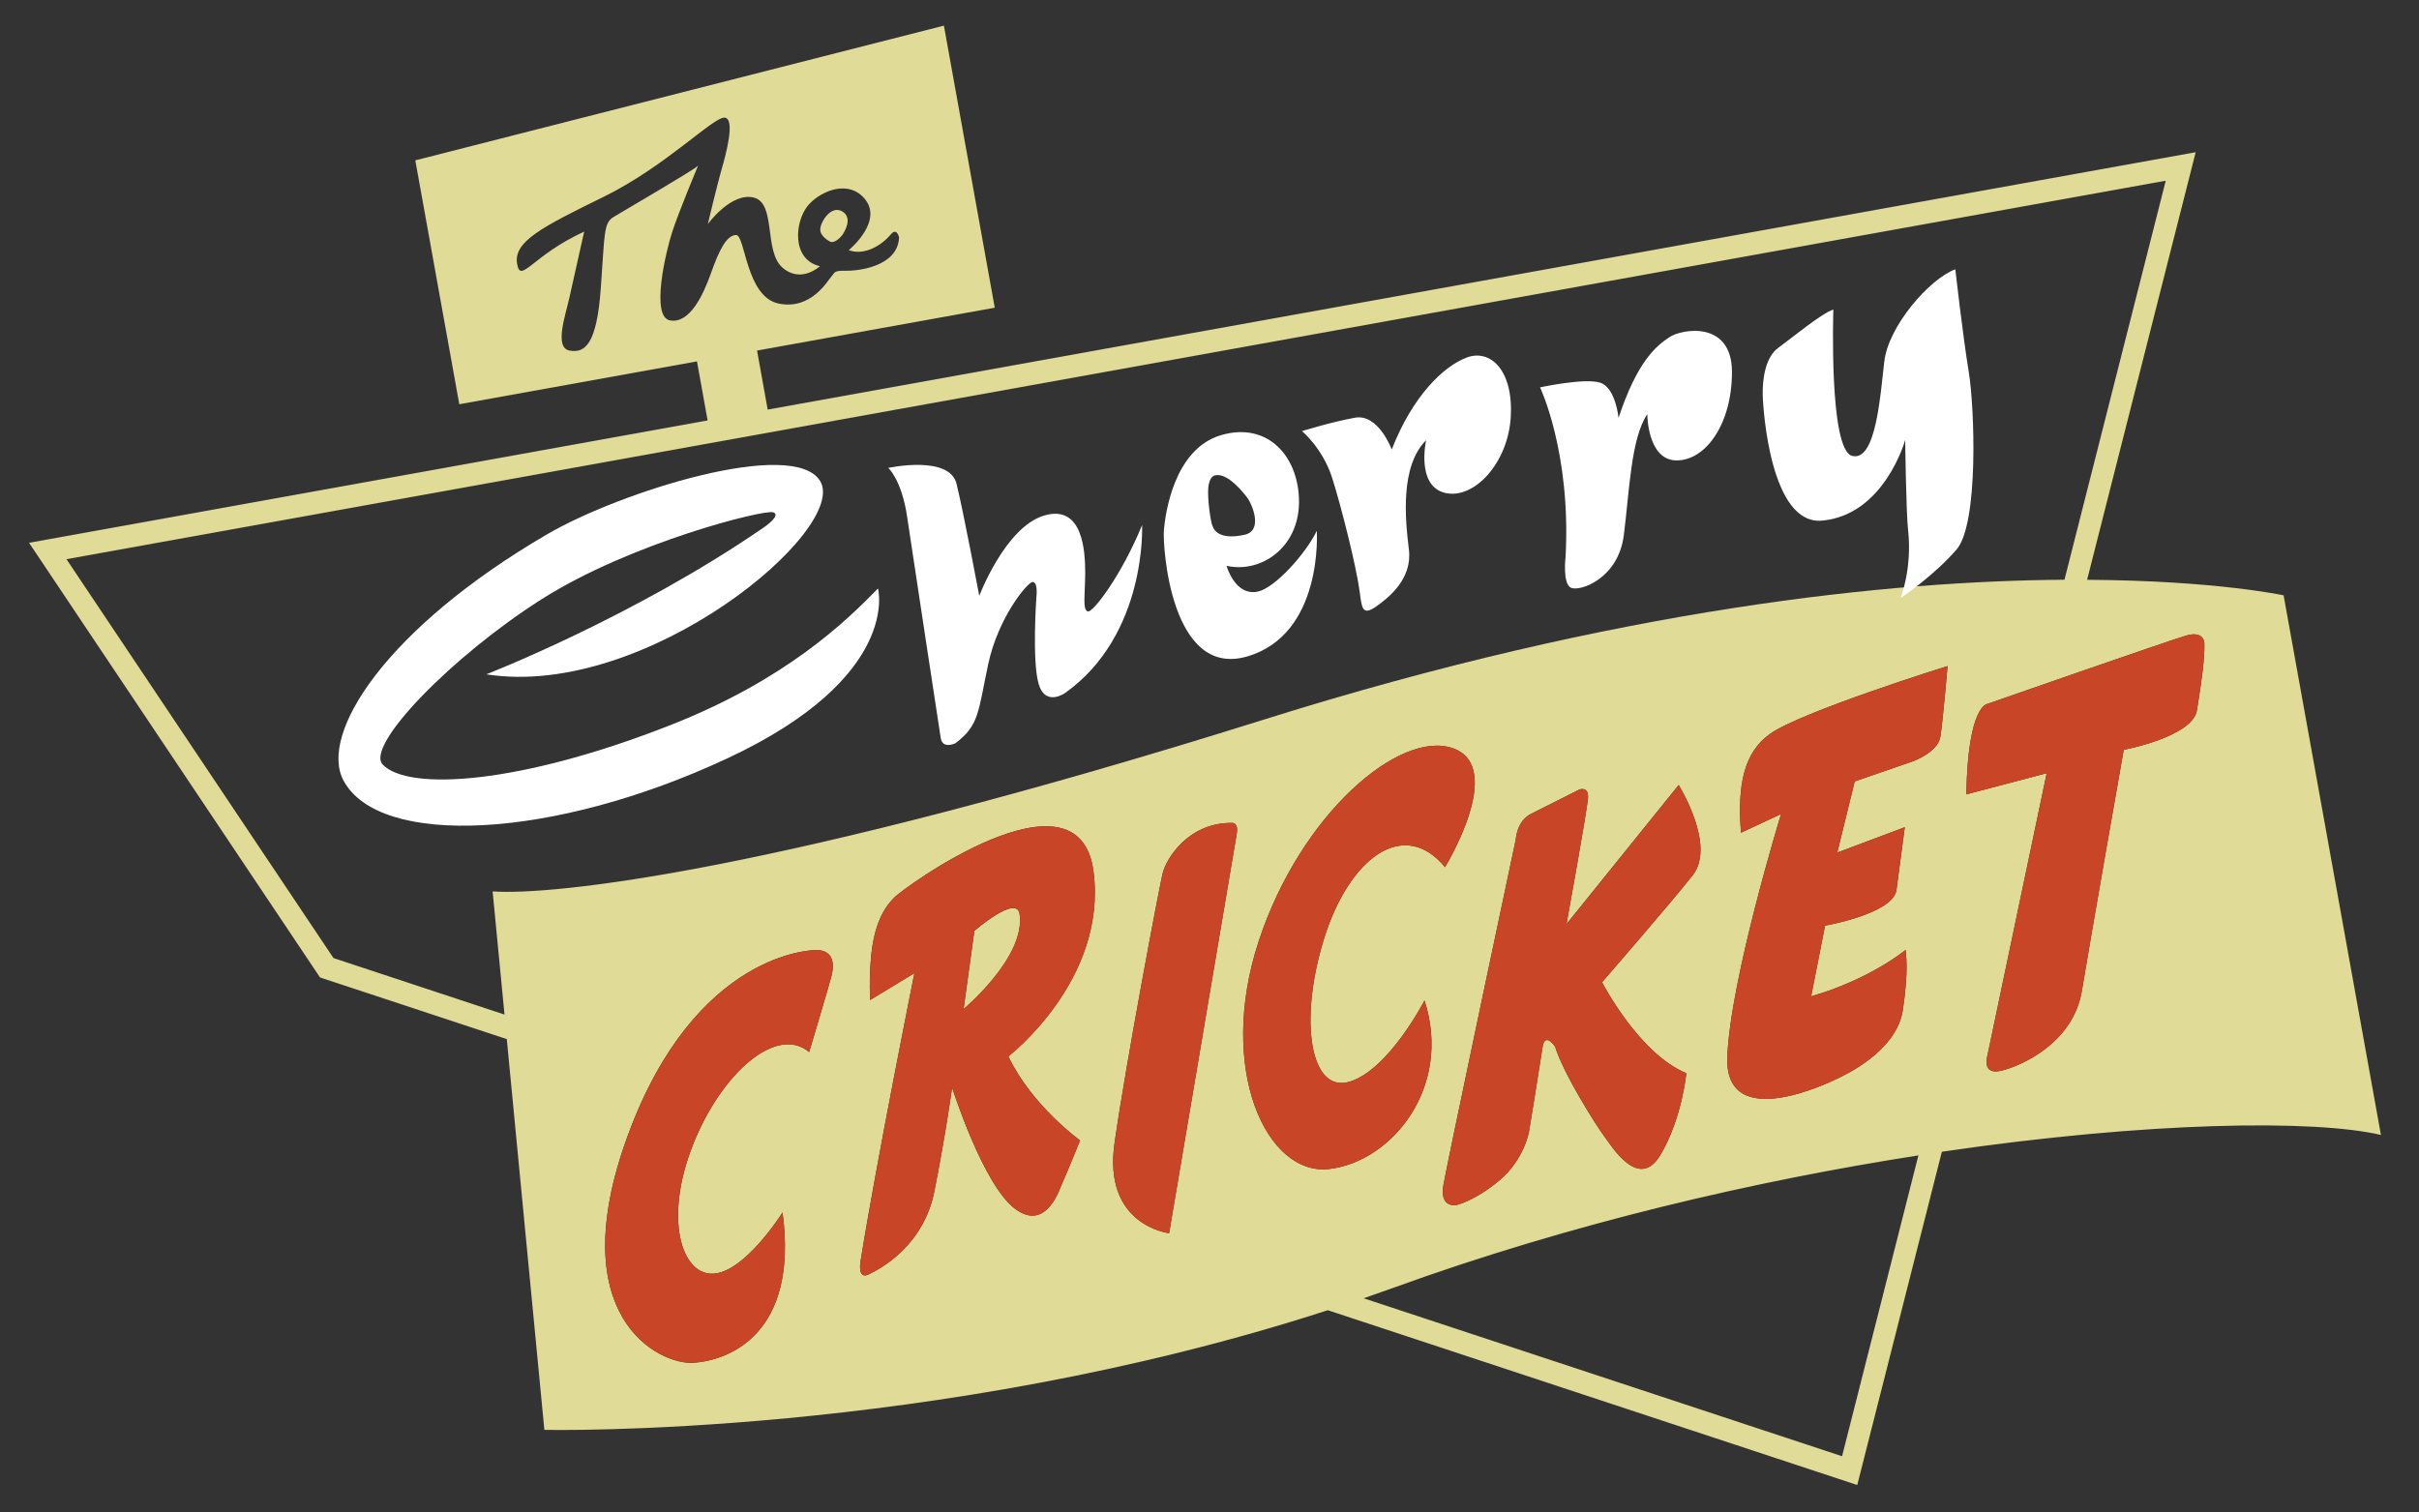
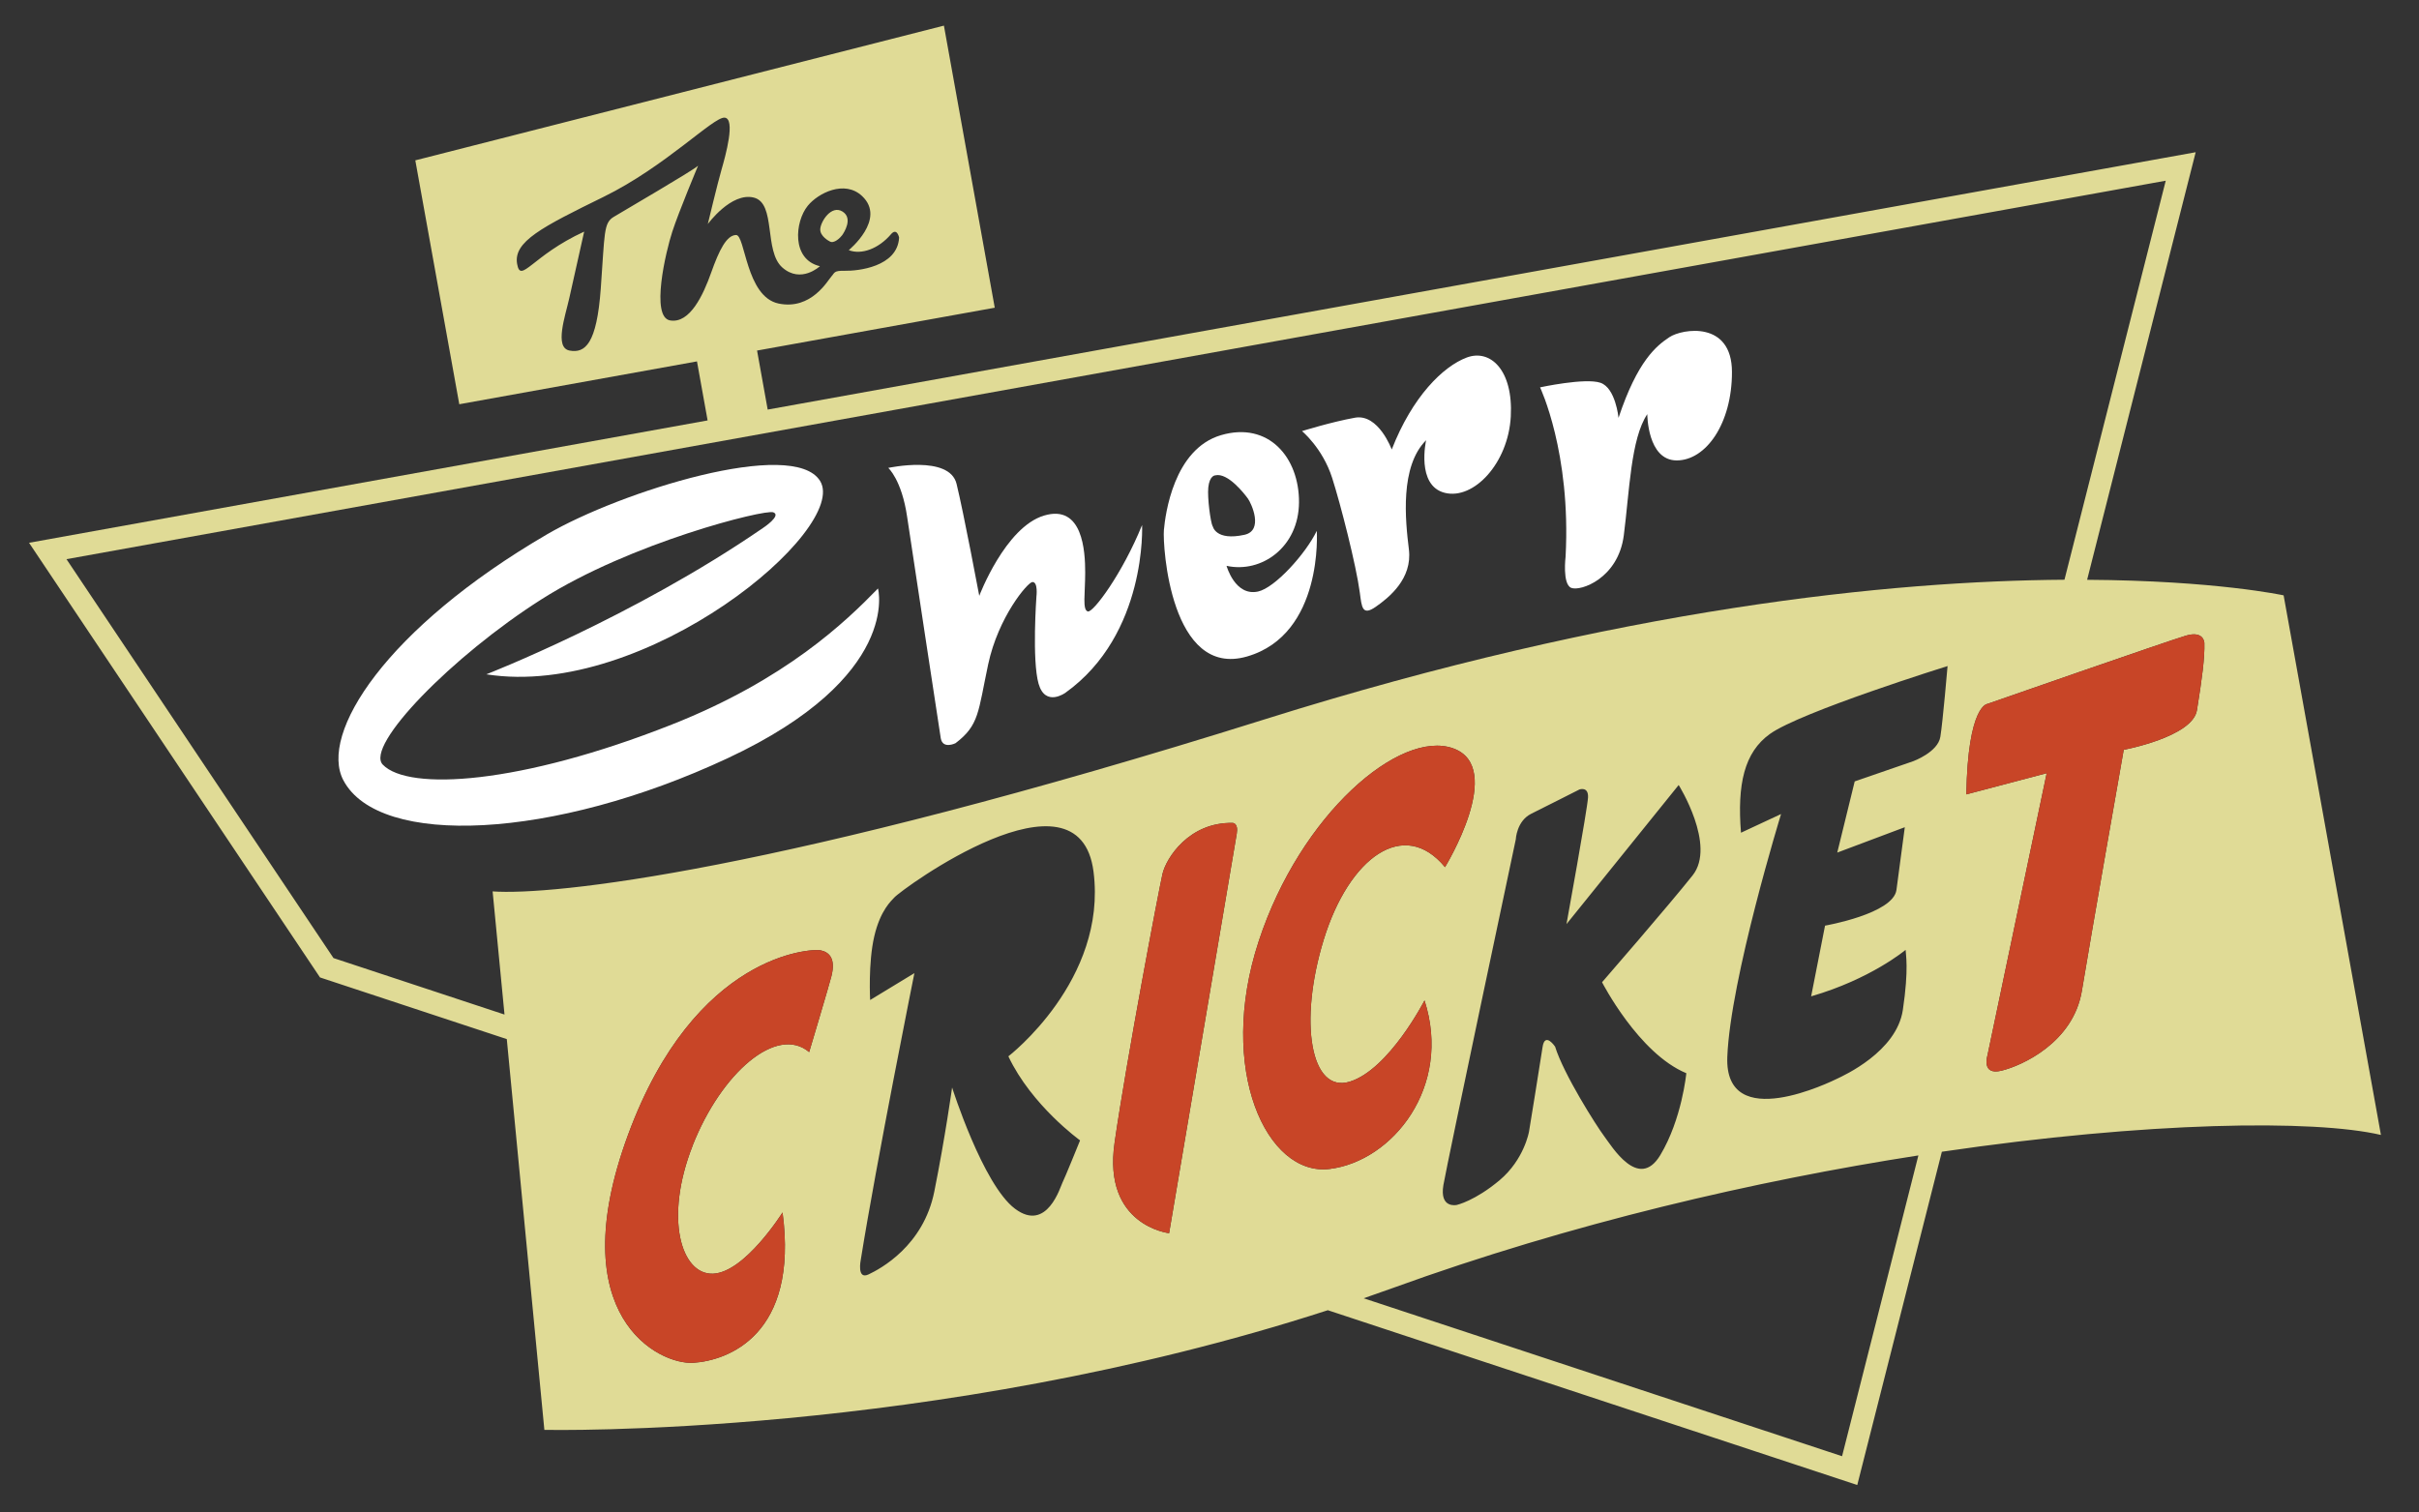
<svg xmlns="http://www.w3.org/2000/svg" version="1.1" viewBox="0 0 348.25 217.75">
  <rect x="0" y="0" width="348.25" height="217.75" fill="#333333" stroke="none" />
  <defs>
    <style>
      .cls-1 {
        fill: #e0db96;
      }

      .cls-2 {
        fill: #fff;
      }

      .cls-3 {
        fill: #c84527;
      }
    </style>
  </defs>
  <g>
    <g id="Layer_1">
      <g>
        <g>
          <g>
            <g>
-               <path class="cls-1" d="M140.28,134.03l-1.56,11.29s9.03-7.53,8.07-13.72c-.44-2.83-6.5,2.44-6.5,2.44Z" />
              <path class="cls-1" d="M300.47,83.49l15.63-61.57L110.52,58.98l-1.53-8.5,34.22-6.17-7.32-40.62L59.79,23.09l6.33,35.12,34.22-6.17,1.53,8.5L4.18,78.16l41.89,62.59,26.89,8.88,5.41,56.27s55.8,1.25,112.79-17.23l76.22,25.17,12.18-47.99c29.64-4.36,53.61-4.66,63.21-2.42l-14.01-77.7s-9.76-2.13-28.3-2.24ZM96.47,46.14c-2.84-.48-.62-9.93.32-12.79.93-2.86,3.71-9.49,3.71-9.49-.68.67-10.72,6.5-12.16,7.38-1.45.88-1.27,2.28-1.85,10.3-.58,8.02-2.26,9.35-4.49,8.94-2.23-.41-.62-4.96-.04-7.56.58-2.6,2.14-9.57,2.14-9.57-7.52,3.46-9.13,7.56-9.65,4.67-.58-3.22,3.55-5.31,12.46-9.68,8.9-4.37,15.78-11.51,17.4-11.4,1.63.11.14,5.5-.43,7.46-.57,1.96-1.98,7.86-1.98,7.86,0,0,3.37-4.62,6.62-3.81,3.25.81,1.42,7.7,4.11,10.07,2.69,2.37,5.41-.19,5.41-.19-4.12-.96-3.62-6.4-1.75-8.7,1.48-1.82,5.3-3.77,7.82-1.4,3.54,3.33-1.92,7.79-1.92,7.79,1.86.72,4.33-.24,6.07-2.28.88-1.03,1.18.47,1.18.47-.23,4.26-6.06,4.82-7.76,4.78-1.7-.04-1.49.29-1.99.82-.49.52-2.87,4.88-7.6,3.9-4.73-.99-4.78-9.91-6.13-9.87-1.36.04-2.42,2.16-3.57,5.4-1.15,3.24-3.07,7.38-5.91,6.9ZM72.62,146.09l-24.61-8.13L9.57,80.52,311.79,26.02l-14.58,57.46c-24.88.17-63.92,4.01-115.13,20.1-70.35,22.1-102.64,25.38-111.16,24.78l1.71,17.73ZM242.77,154.54s-.63,6.62-3.75,11.8c-3.12,5.18-6.99-1.29-8.09-2.75-1.1-1.46-5.82-8.9-7.05-12.87,0,0-1.48-2.22-1.81.09-.34,2.32-1.95,12.16-1.95,12.16,0,0-.69,4-4.23,6.98-3.55,2.98-6.16,3.56-6.16,3.56,0,0-2.52.58-1.93-2.87.6-3.45,10.42-49.77,10.42-49.77,0,0,.11-2.64,2.22-3.69,2.1-1.04,6.95-3.5,6.95-3.5,0,0,1.32-.47,1.23,1.17-.09,1.64-3.1,18.22-3.1,18.22l16.15-20.03s5.44,8.68,2.01,13.01c-3.43,4.32-13.04,15.39-13.04,15.39,0,0,5.25,10.25,12.13,13.1ZM99.72,164.96c-4.12,10.47-1.66,18.62,2.93,18.45,4.59-.18,10.01-8.82,10.01-8.82,2.35,17.66-7.89,21.33-12.84,21.65-4.94.32-19.05-6.67-9.4-32.84,9.64-26.17,26.45-26.81,27.69-26.56,1.24.25,2.23,1.13,1.59,3.71-.3,1.22-3.21,10.95-3.21,10.95-4.67-3.94-12.66,2.99-16.78,13.46ZM155.49,164.22s-2.27,5.6-2.54,6.09c-.27.49-2.19,7.22-6.82,3.75-4.63-3.46-9.06-17.46-9.06-17.46,0,0-.99,7.12-2.56,14.97-1.57,7.85-7.77,11.14-9.48,11.95-1.71.8-1.11-2.1-1.11-2.1,2.26-14.11,7.72-41.29,7.72-41.29l-6.37,3.87s-.3-5.3.59-9.15c.89-3.85,2.52-5.18,2.88-5.6.96-1.14,26.63-19.9,28.69-3.73,2,15.63-12.26,26.59-12.26,26.59,3.36,7.1,10.32,12.1,10.32,12.1ZM160.46,164.55c1.72-11.94,6.38-36.47,6.9-38.72.52-2.25,3.81-7.46,10.1-7.33,0,0,.85-.01.59,1.54l-9.74,57.54s-9.58-1.08-7.85-13.02ZM191.41,168.33c-9.06,1.11-16.25-14.37-10.21-32.77,6.04-18.4,20.36-30.54,28-27.8,7.64,2.73-1.17,17.11-1.17,17.11-5.9-7.16-13.81-1.43-17.46,10.44-3.65,11.88-1.88,22.2,3.77,20.44,5.65-1.77,10.74-11.69,10.74-11.69,4.01,12.43-4.6,23.16-13.67,24.27ZM265.18,209.69l-68.86-22.74c1.39-.48,2.78-.97,4.17-1.47,25.73-9.34,52.32-15.47,75.69-19.1l-10.99,43.32ZM274.22,119.14l-1.2,9.02c-.49,3.43-10.28,5.13-10.28,5.13l-2,10.18c8.59-2.48,13.6-6.69,13.6-6.69,0,.54.5,2.64-.4,8.66-.9,6.02-8.56,9.45-9.37,9.85-.81.39-16.34,8.1-15.9-3.11.44-11.21,7.74-34.96,7.74-34.96l-5.77,2.69c-.56-6.98.47-11.57,4.16-14.22,4.44-3.19,25.58-9.78,25.58-9.78,0,0-.68,7.98-1.04,10.19-.35,2.21-3.9,3.51-3.9,3.51l-8.43,2.91-2.51,10.25,9.71-3.65ZM317.35,92.59c.06,2.1-.32,5.05-1.07,9.68-.62,3.85-10.54,5.7-10.54,5.7,0,0-4.79,27.17-6.02,34.68-1.23,7.51-8.69,10.83-11.59,11.53-2.9.7-2.02-2.15-2.02-2.15l8.54-40.69-11.57,3.05c.22-12.87,3.03-13.03,3.03-13.03,0,0,25.97-9.06,28.59-9.83,2.63-.77,2.65,1.07,2.65,1.07Z" />
            </g>
            <path class="cls-2" d="M187.43,62.07s2.98,2.44,4.36,6.77c1.19,3.71,3.45,12.53,3.98,16.52.27,2.05.34,3.37,2.27,2.03,1.93-1.34,5.31-4.06,4.79-8.28-.52-4.22-1.31-11.94,2.48-15.72,0,0-1.48,6.55,2.7,7.58,4.17,1.03,9.13-4.29,9.49-11,.36-6.71-2.97-9.76-6.36-8.48-3.39,1.28-7.81,5.61-10.78,13.24,0,0-1.9-5.19-5.3-4.58-3.39.61-7.62,1.93-7.62,1.93Z" />
            <path class="cls-2" d="M221.72,55.79s4.47,9.38,3.67,24.36c0,0-.49,3.96.81,4.5,1.31.54,6.77-1.33,7.57-7.57.81-6.23,1-13.91,3.38-17.44,0,0,0,6.64,4.22,6.66,4.23.01,7.98-5.31,7.97-12.73,0-7.42-7.16-6.24-9-5.02s-4.59,3.37-7.33,11.62c0,0-.41-4.3-2.6-5.05-2.19-.75-8.7.66-8.7.66Z" />
-             <path class="cls-2" d="M263.94,44.59s-.68,20.22,2.71,21.06c3.39.84,4.03-8.48,4.62-13.58.58-5.1,6.52-11.93,10.23-13.29,0,0,1.09,9.68,1.93,14.76.84,5.08,1.45,21.85-1.74,25.57-3.18,3.72-8.07,7.02-8.07,7.02,0,0,1.69-4.27,1.08-9.76-.29-2.58-.42-13.01-.42-13.01,0,0-2.98,10.8-11.97,11.61-7.38.66-8.49-15.85-8.54-18.14-.05-2.29.41-5.42,2.22-6.73,1.81-1.31,6.31-5.03,7.94-5.52Z" />
            <path class="cls-2" d="M189.57,76.45s.99,14.88-10.03,18.08c-11.02,3.2-12.18-15.96-11.98-18.21.2-2.25,1.41-11.66,8.23-13.66,6.82-2,11.26,3.21,11.22,9.68-.04,6.46-5.4,10.24-10.43,9.14,0,0,1.21,4.42,4.53,3.7,2.44-.53,6.87-5.45,8.45-8.72ZM174.59,75.77s.39,2.16,4.57,1.24c2.79-.62,1-4.5.51-5.19-.49-.69-2.91-3.81-4.72-3.37,0,0-.82,0-1,1.75-.15,1.52.33,5,.62,5.57Z" />
            <path class="cls-2" d="M127.87,67.38s8.81-1.92,9.84,2.29c1.03,4.21,3.27,16.13,3.27,16.13,0,0,3.74-9.89,9.33-11.56,5.59-1.67,5.92,5.18,5.92,8.2,0,3.02-.43,5.39.38,5.61.76.21,4.99-5.47,7.81-12.45,0,0,.75,15.72-11.04,24.16,0,0-2.88,2.1-3.86-1.3-.97-3.39-.31-12.56-.31-12.56,0,0,.26-2.1-.57-2.09-.67,0-4.93,5.04-6.38,11.87-1.46,6.86-1.27,8.73-4.7,11.34,0,0-1.83.91-2.12-.7,0,0-4.35-28.47-4.84-31.87-.78-5.36-2.72-7.07-2.72-7.07Z" />
            <path class="cls-2" d="M69.99,97.11s21.14-8.21,39.85-21.08c0,0,2.74-1.8,1.48-2.26-1.24-.46-20.54,4.38-33.35,12.52-12.82,8.14-25.49,21.1-22.86,23.82,3.71,3.84,19.81,2.84,41.59-5.77,16.43-6.49,25.06-14.82,29.7-19.6,0,0,3.46,12.71-21.68,24.46-25.06,11.71-50.1,12.87-55.27,3.19-3.59-6.71,6.13-21.93,29.31-35.45,10.6-6.18,35.43-13.92,39.3-7.69,4.28,6.89-24.99,31.48-48.05,27.85Z" />
          </g>
          <path class="cls-1" d="M119.43,34.75c.62.42,1.56-.54,1.81-.88.25-.35,1.63-2.45.03-3.42-1.59-.96-3.09,1.41-3.18,2.5-.09,1.09,1.34,1.8,1.34,1.8Z" />
        </g>
        <g>
-           <path class="cls-3" d="M242.77,154.54s-.63,6.62-3.75,11.8c-3.12,5.18-6.99-1.29-8.09-2.75-1.1-1.46-5.82-8.9-7.05-12.87,0,0-1.48-2.22-1.81.09-.34,2.32-1.95,12.16-1.95,12.16,0,0-.69,4-4.23,6.98-3.55,2.98-6.16,3.56-6.16,3.56,0,0-2.52.58-1.93-2.87.6-3.45,10.42-49.77,10.42-49.77,0,0,.11-2.64,2.22-3.69,2.1-1.04,6.95-3.5,6.95-3.5,0,0,1.32-.47,1.23,1.17-.09,1.64-3.1,18.22-3.1,18.22l16.15-20.03s5.44,8.68,2.01,13.01c-3.43,4.32-13.04,15.39-13.04,15.39,0,0,5.25,10.25,12.13,13.1Z" />
          <path class="cls-3" d="M99.72,164.96c-4.12,10.47-1.66,18.62,2.93,18.45,4.59-.18,10.01-8.82,10.01-8.82,2.35,17.66-7.89,21.33-12.84,21.65-4.94.32-19.05-6.67-9.4-32.84,9.64-26.17,26.45-26.81,27.69-26.56,1.24.25,2.23,1.13,1.59,3.71-.3,1.22-3.21,10.95-3.21,10.95-4.67-3.94-12.66,2.99-16.78,13.46Z" />
          <path class="cls-3" d="M160.46,164.55c1.72-11.94,6.38-36.47,6.9-38.72.52-2.25,3.81-7.46,10.1-7.33,0,0,.85-.01.59,1.54l-9.74,57.54s-9.58-1.08-7.85-13.02Z" />
          <path class="cls-3" d="M191.41,168.33c-9.06,1.11-16.25-14.37-10.21-32.77,6.04-18.4,20.36-30.54,28-27.8,7.64,2.73-1.17,17.11-1.17,17.11-5.9-7.16-13.81-1.43-17.46,10.44-3.65,11.88-1.88,22.2,3.77,20.44,5.65-1.77,10.74-11.69,10.74-11.69,4.01,12.43-4.6,23.16-13.67,24.27Z" />
-           <path class="cls-3" d="M274.22,119.14l-1.2,9.02c-.49,3.43-10.28,5.13-10.28,5.13l-2,10.18c8.59-2.48,13.6-6.69,13.6-6.69,0,.54.5,2.64-.4,8.66-.9,6.02-8.56,9.45-9.37,9.85-.81.39-16.34,8.1-15.9-3.11.44-11.21,7.74-34.96,7.74-34.96l-5.77,2.69c-.56-6.98.47-11.57,4.16-14.22,4.44-3.19,25.58-9.78,25.58-9.78,0,0-.68,7.98-1.04,10.19-.35,2.21-3.9,3.51-3.9,3.51l-8.43,2.91-2.51,10.25,9.71-3.65Z" />
          <path class="cls-3" d="M317.35,92.59c.06,2.1-.32,5.05-1.07,9.68-.62,3.85-10.54,5.7-10.54,5.7,0,0-4.79,27.17-6.02,34.68-1.23,7.51-8.69,10.83-11.59,11.53-2.9.7-2.02-2.15-2.02-2.15l8.54-40.69-11.57,3.05c.22-12.87,3.03-13.03,3.03-13.03,0,0,25.97-9.06,28.59-9.83,2.63-.77,2.65,1.07,2.65,1.07Z" />
-           <path class="cls-3" d="M157.43,125.53c-2.07-16.17-27.74,2.59-28.69,3.73-.35.42-1.99,1.75-2.88,5.6-.89,3.85-.59,9.15-.59,9.15l6.37-3.87s-5.46,27.18-7.72,41.29c0,0-.6,2.9,1.11,2.1,1.71-.8,7.9-4.1,9.48-11.95,1.57-7.85,2.56-14.97,2.56-14.97,0,0,4.43,14,9.06,17.46,4.63,3.46,6.55-3.26,6.82-3.75s2.54-6.09,2.54-6.09c0,0-6.96-5.01-10.32-12.1,0,0,14.26-10.96,12.26-26.59ZM138.71,145.31l1.56-11.29s6.07-5.27,6.5-2.44c.96,6.19-8.07,13.72-8.07,13.72Z" />
        </g>
      </g>
    </g>
  </g>
</svg>